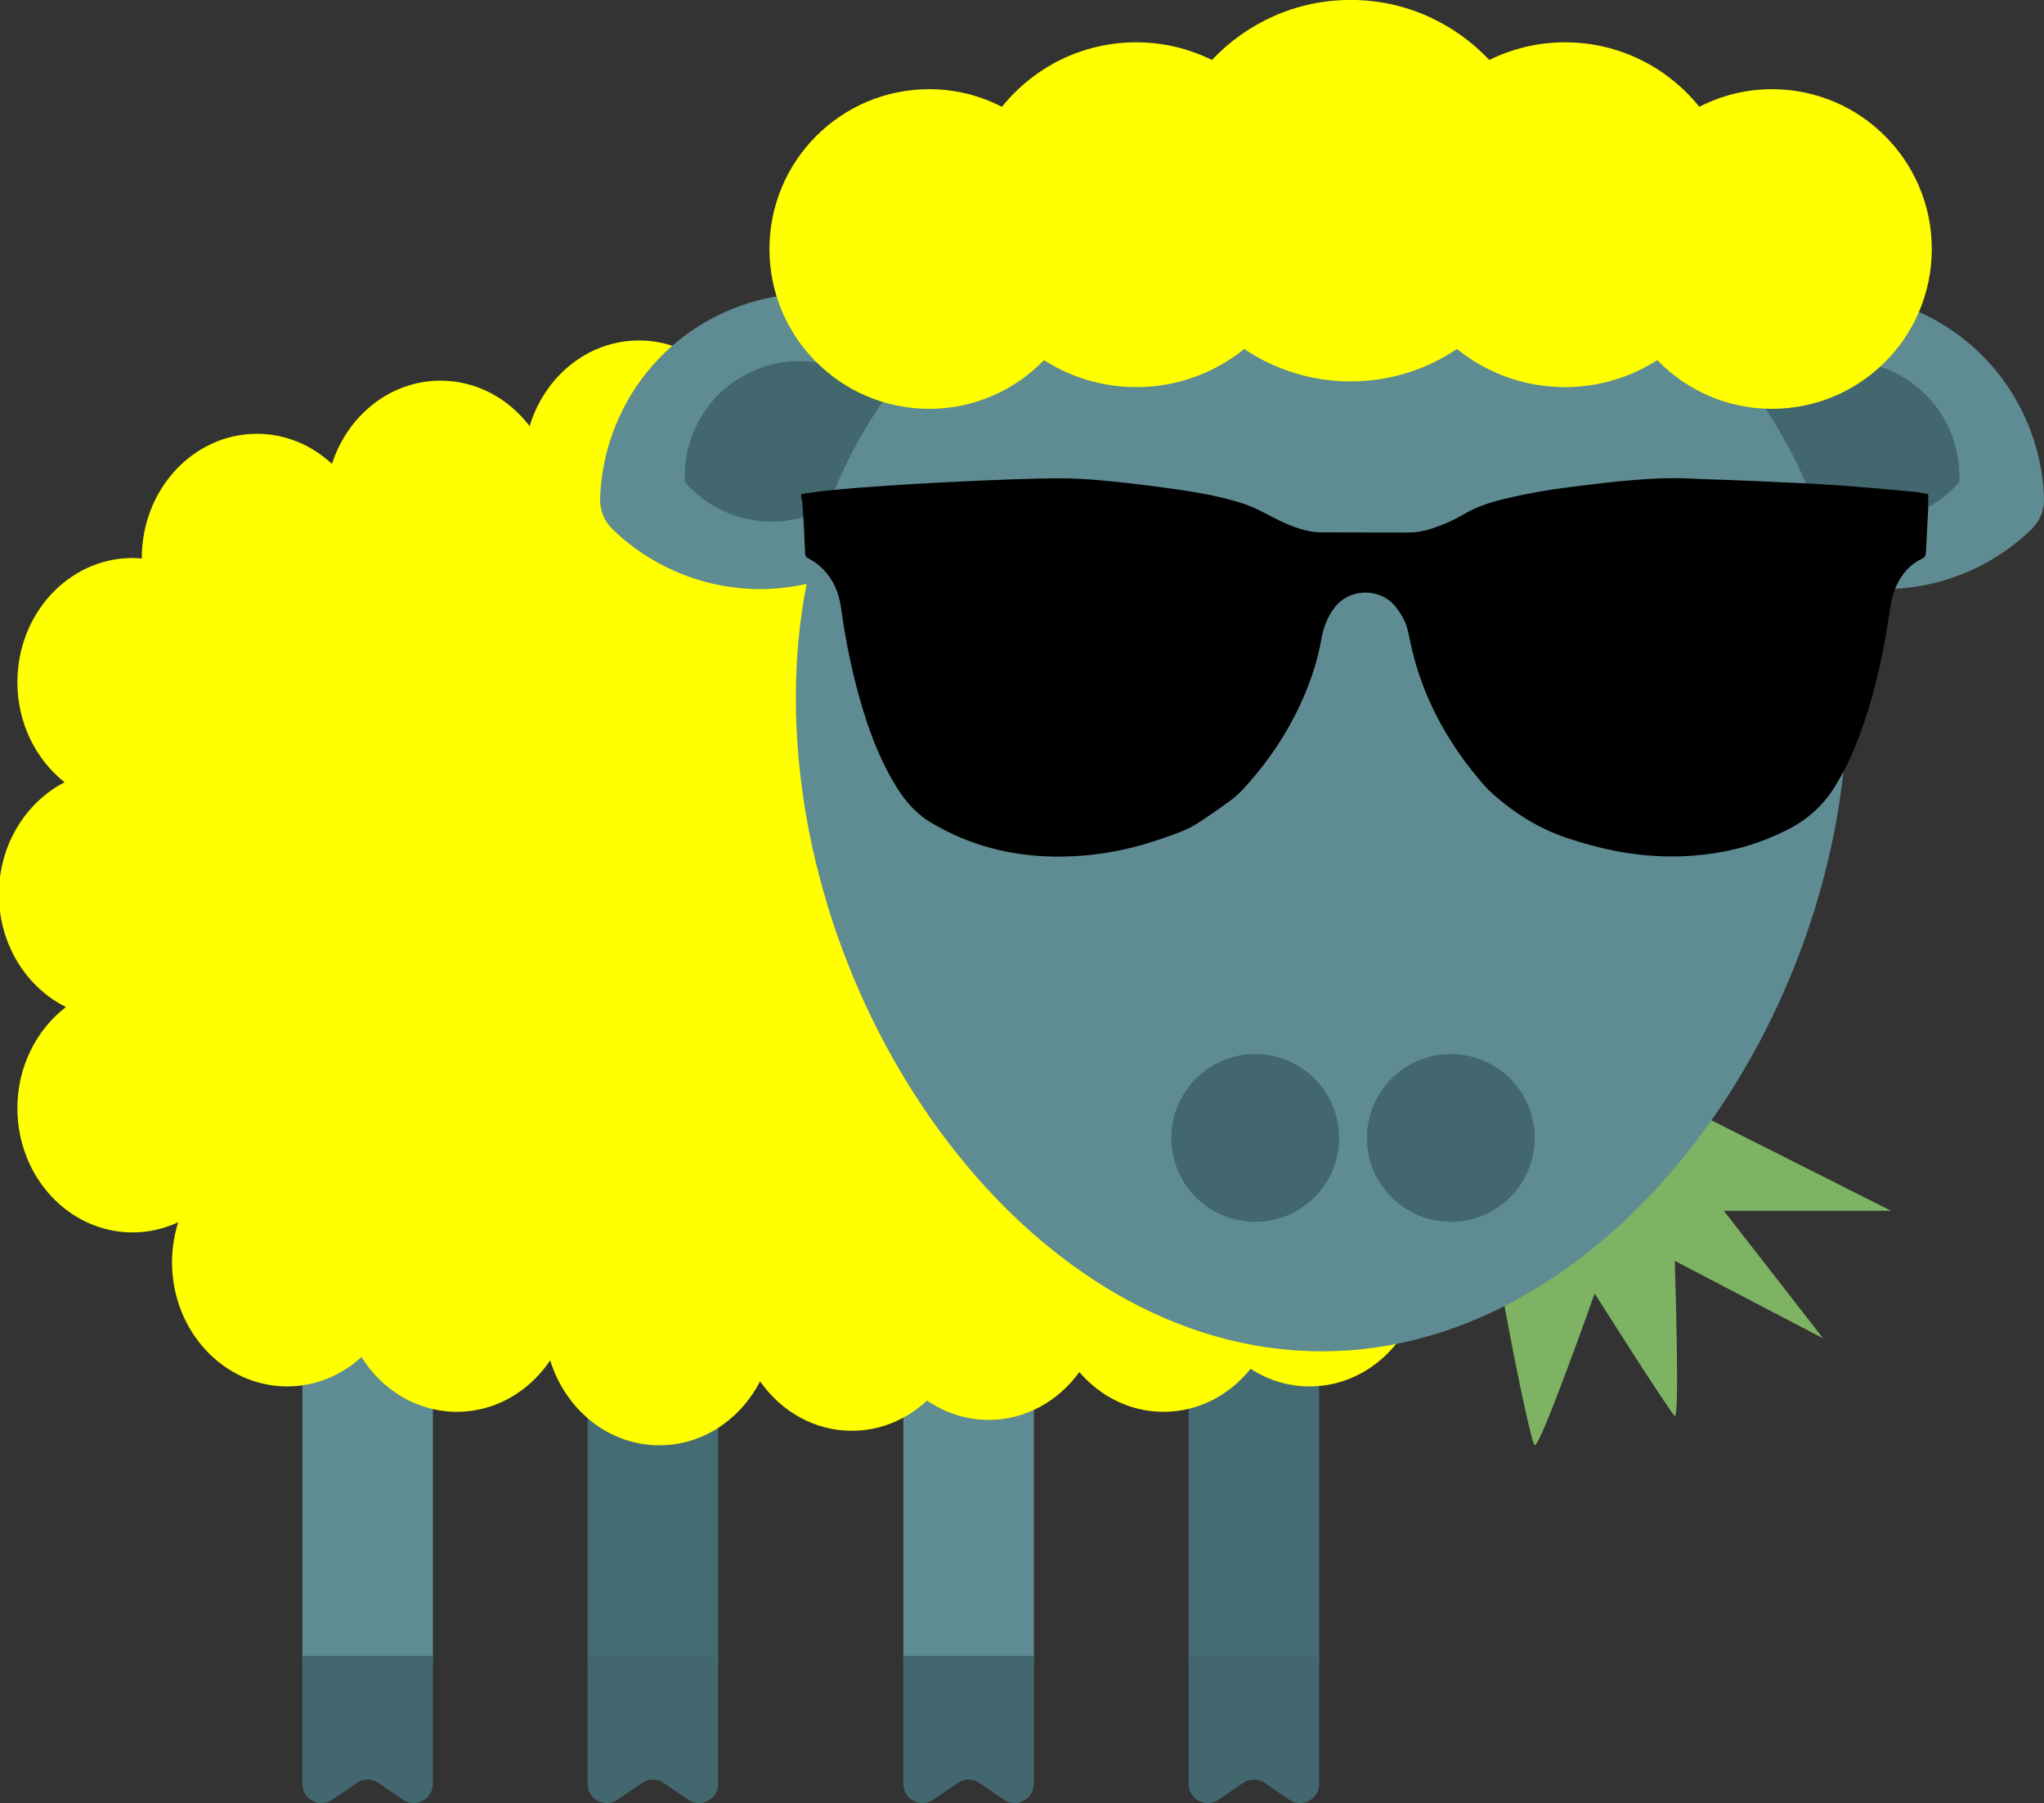
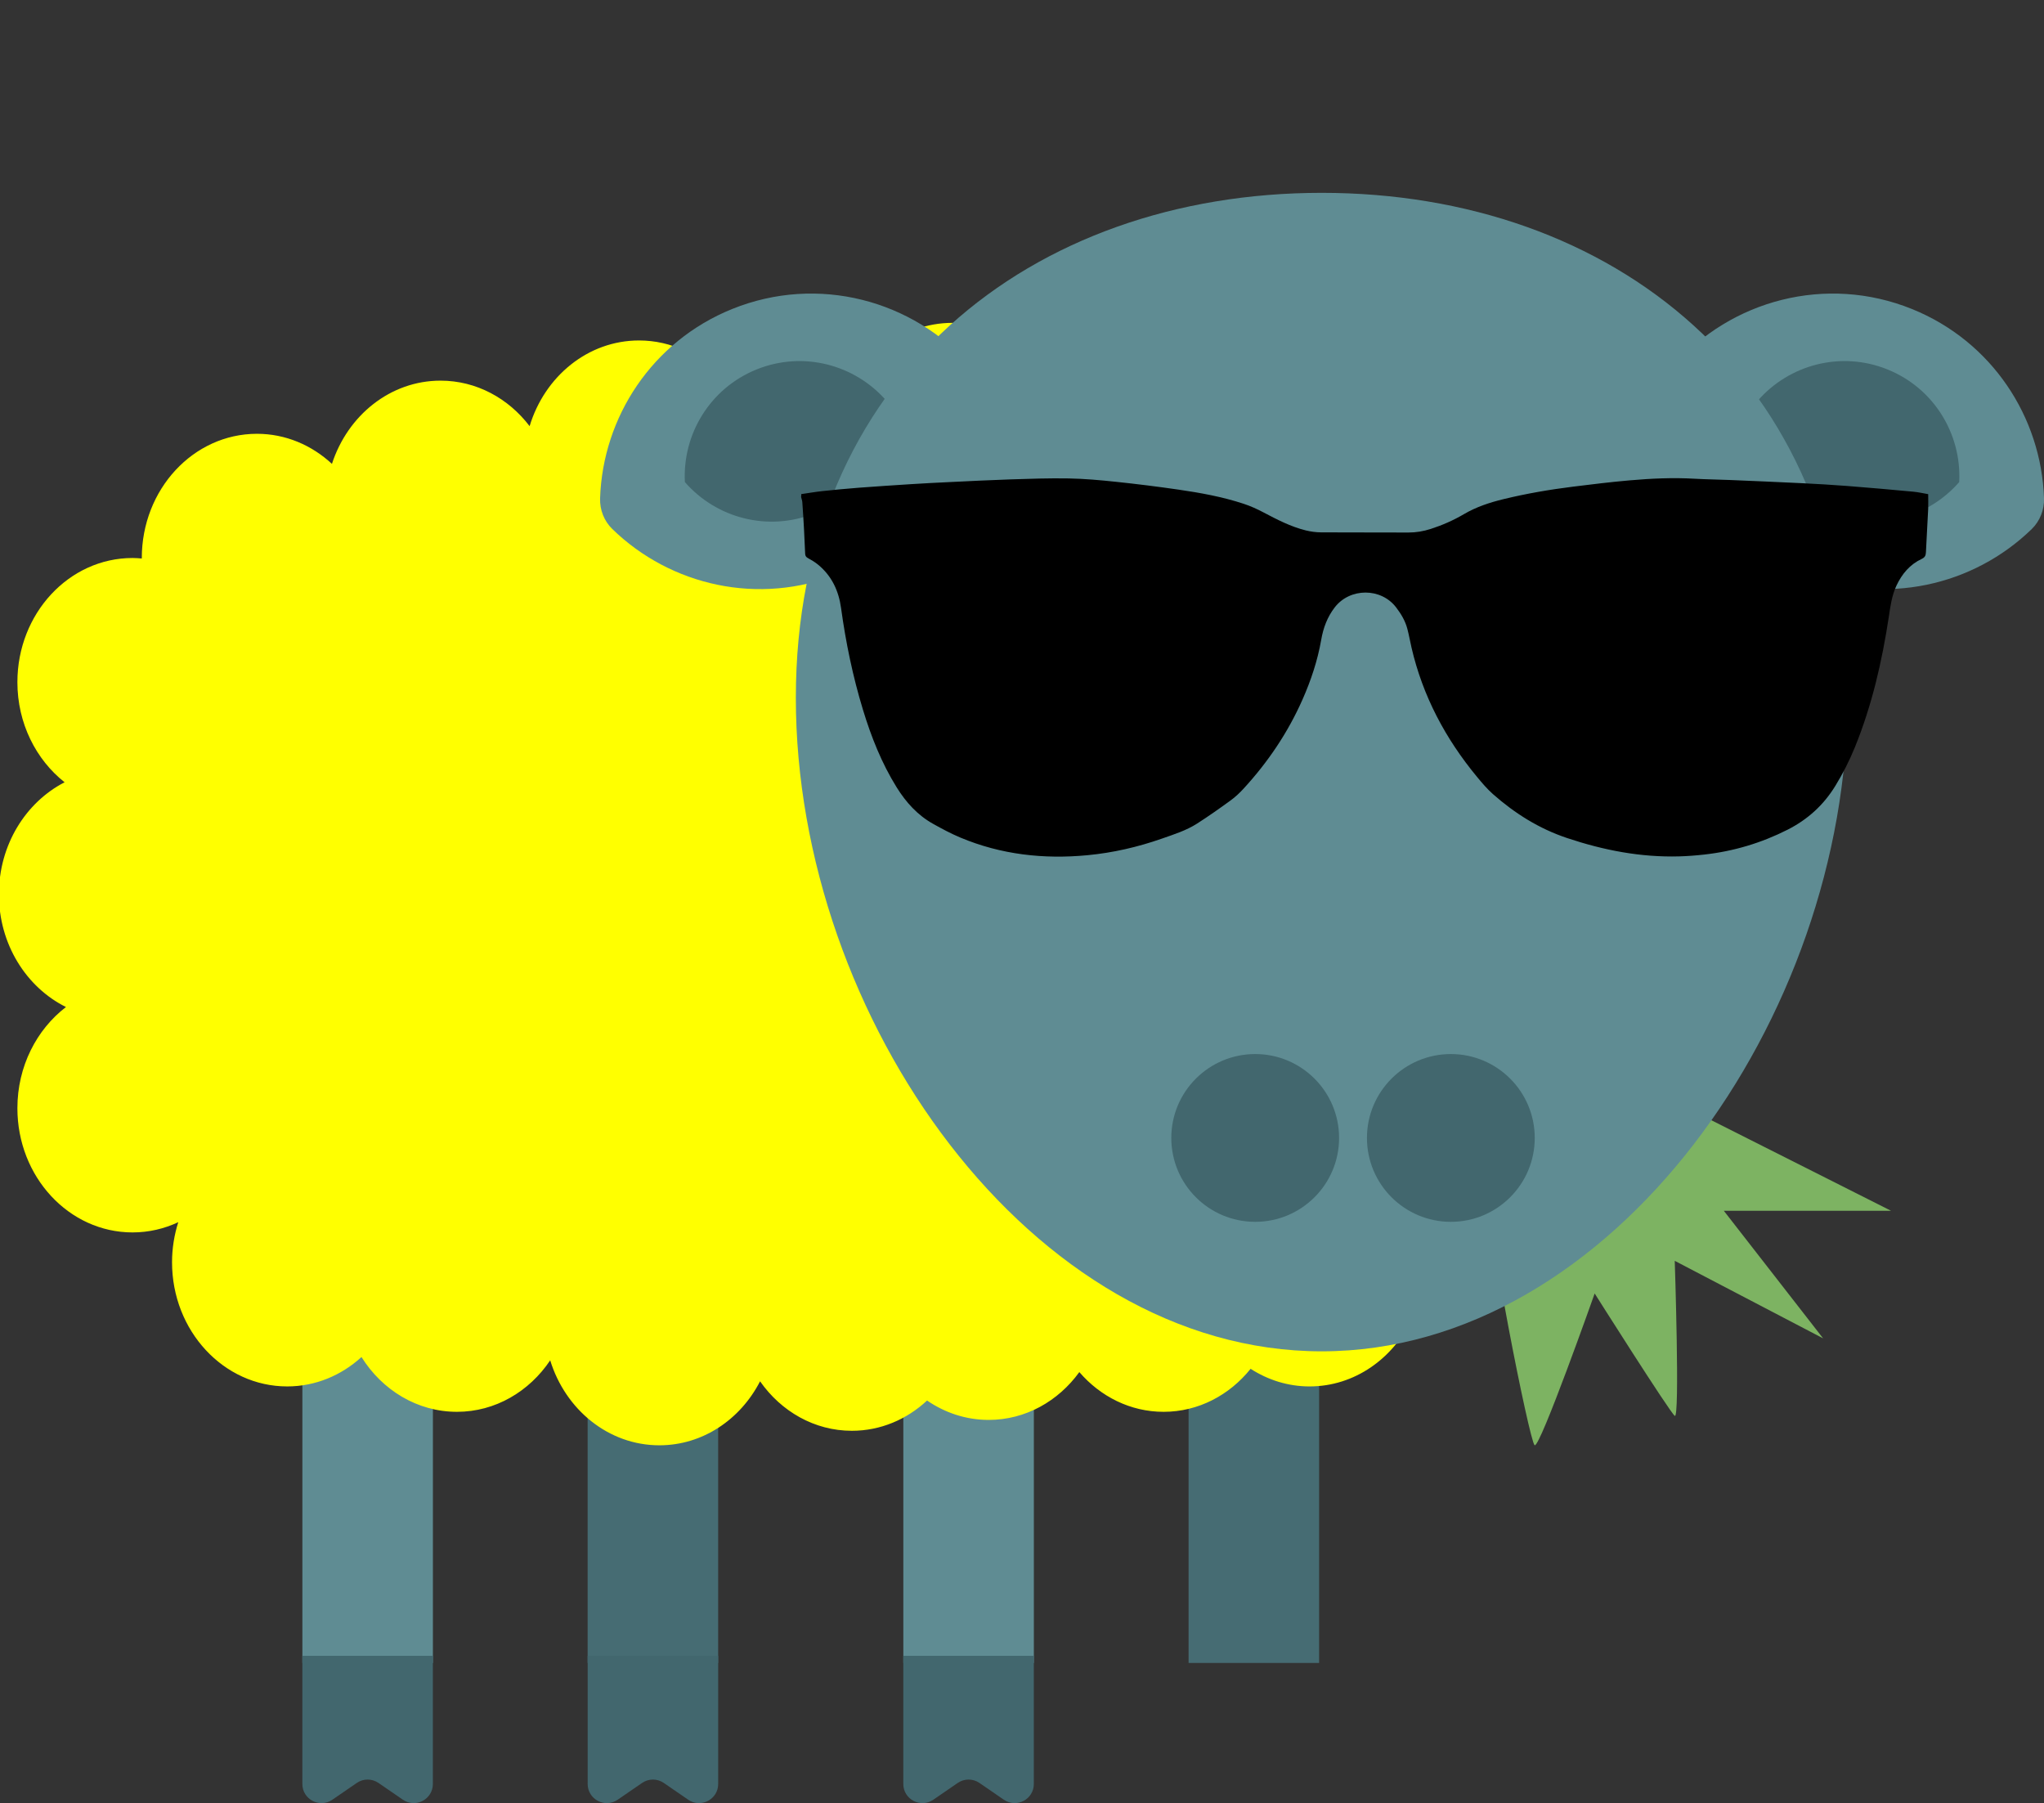
<svg xmlns="http://www.w3.org/2000/svg" xmlns:ns1="http://www.inkscape.org/namespaces/inkscape" xmlns:ns2="http://sodipodi.sourceforge.net/DTD/sodipodi-0.dtd" width="33.169mm" height="29.257mm" viewBox="0 0 33.169 29.257" version="1.1" id="svg5415" ns1:version="1.1.1 (3bf5ae0d25, 2021-09-20)" ns2:docname="oveja-zombie-verano.svg">
  <rect x="0" y="0" width="33.169" height="29.257" fill="#333333" stroke="none" />
  <defs id="defs5409">
    <clipPath id="clipPath4135" clipPathUnits="userSpaceOnUse">
-       <path ns1:connector-curvature="0" id="path4133" d="m 192.893,204.913 h 87.83 v -5.595 h -87.83 z" />
-     </clipPath>
+       </clipPath>
  </defs>
  <ns2:namedview id="base" pagecolor="#ffffff" bordercolor="#666666" borderopacity="1.0" ns1:pageopacity="0.0" ns1:pageshadow="2" ns1:zoom="11.2" ns1:cx="65.044642" ns1:cy="48.258928" ns1:document-units="mm" ns1:current-layer="layer1" showgrid="false" ns1:window-width="1856" ns1:window-height="1043" ns1:window-x="0" ns1:window-y="0" ns1:window-maximized="1" fit-margin-top="0" fit-margin-left="0" fit-margin-right="0" fit-margin-bottom="0" ns1:pagecheckerboard="0" />
  <g ns1:label="Layer 1" ns1:groupmode="layer" id="layer1" transform="translate(-70.437,-91.378)">
    <g transform="matrix(0.353,0,0,-0.353,97.131,109.012)" id="g4145">
      <path ns1:connector-curvature="0" id="path4147" style="fill:#7db362;fill-opacity:1;fill-rule:nonzero;stroke:none" d="M 0,0 11.313,-5.7 H 3.625 L 8.188,-11.563 1.368,-8 c 0,0 0.242,-7.313 0,-7.125 -0.243,0.187 -3.681,5.625 -3.681,5.625 0,0 -2.522,-7.136 -2.76,-6.975 -0.239,0.163 -2.29,10.551 -1.945,10.775 C -6.672,-5.476 0,0 0,0" />
    </g>
    <g transform="matrix(0.353,0,0,-0.353,91.843,118.361)" id="g4149">
      <path ns1:connector-curvature="0" id="path4151" style="fill:#466c73;fill-opacity:1;fill-rule:nonzero;stroke:none" d="m 0,0 v 23.499 c 0,1.657 -1.343,3 -3,3 -1.656,0 -3,-1.343 -3,-3 V 0 Z" />
    </g>
    <g transform="matrix(0.353,0,0,-0.353,87.214,118.361)" id="g4153">
      <path ns1:connector-curvature="0" id="path4155" style="fill:#5f8c93;fill-opacity:1;fill-rule:nonzero;stroke:none" d="m 0,0 v 23.499 c 0,1.657 -1.343,3 -3,3 -1.657,0 -3,-1.343 -3,-3 V 0 Z" />
    </g>
    <g transform="matrix(0.353,0,0,-0.353,82.091,118.361)" id="g4157">
      <path ns1:connector-curvature="0" id="path4159" style="fill:#466c73;fill-opacity:1;fill-rule:nonzero;stroke:none" d="m 0,0 v 23.499 c 0,1.657 -1.343,3 -3,3 -1.657,0 -3,-1.343 -3,-3 V 0 Z" />
    </g>
    <g transform="matrix(0.353,0,0,-0.353,77.462,118.361)" id="g4161">
      <path ns1:connector-curvature="0" id="path4163" style="fill:#5f8c93;fill-opacity:1;fill-rule:nonzero;stroke:none" d="m 0,0 v 23.293 c 0,1.657 -1.343,3 -3,3 -1.657,0 -3,-1.343 -3,-3 V 0 Z" />
    </g>
    <g transform="matrix(0.353,0,0,-0.353,98.597,105.918)" id="g4165" style="fill:#ff7f2a">
      <path ns1:connector-curvature="0" id="path4167" style="fill:#ffff00;fill-opacity:1;fill-rule:nonzero;stroke:none" d="m 0,0 c 0,1.835 -0.806,3.463 -2.053,4.507 0.703,0.969 1.126,2.186 1.126,3.512 0,2.54 -1.538,4.689 -3.664,5.43 0.118,0.474 0.187,0.969 0.187,1.484 0,2.742 -1.794,5.031 -4.185,5.581 -0.866,1.882 -2.66,3.179 -4.74,3.179 -0.576,0 -1.128,-0.103 -1.647,-0.285 -0.97,1.299 -2.456,2.132 -4.123,2.132 -0.831,0 -1.613,-0.212 -2.313,-0.58 -0.927,0.864 -2.133,1.389 -3.454,1.389 -0.966,0 -1.868,-0.283 -2.647,-0.769 -0.779,0.486 -1.681,0.769 -2.647,0.769 -1.079,0 -2.081,-0.35 -2.918,-0.948 -0.837,0.598 -1.84,0.948 -2.919,0.948 -1.158,0 -2.227,-0.406 -3.098,-1.087 -0.872,0.681 -1.94,1.087 -3.099,1.087 -1.838,0 -3.456,-1.011 -4.405,-2.545 -0.962,1.069 -2.307,1.736 -3.797,1.736 -2.35,0 -4.34,-1.653 -5.031,-3.939 -0.971,1.276 -2.444,2.092 -4.095,2.092 -2.311,0 -4.27,-1.6 -4.992,-3.826 -0.927,0.86 -2.13,1.383 -3.448,1.383 -2.924,0 -5.293,-2.556 -5.293,-5.709 0,-0.008 10e-4,-0.015 10e-4,-0.023 -0.142,0.012 -0.283,0.023 -0.427,0.023 -2.923,0 -5.293,-2.556 -5.293,-5.708 0,-1.891 0.856,-3.562 2.17,-4.601 -1.784,-0.919 -3.02,-2.876 -3.02,-5.149 0,-2.301 1.264,-4.278 3.083,-5.182 -1.35,-1.034 -2.233,-2.73 -2.233,-4.651 0,-3.153 2.37,-5.709 5.293,-5.709 0.748,0 1.458,0.169 2.103,0.471 -0.183,-0.578 -0.287,-1.197 -0.287,-1.842 0,-3.152 2.37,-5.708 5.294,-5.708 1.302,0 2.493,0.509 3.415,1.351 0.951,-1.52 2.562,-2.518 4.389,-2.518 1.765,0 3.324,0.934 4.286,2.366 0.7,-2.267 2.681,-3.905 5.019,-3.905 1.992,0 3.725,1.187 4.629,2.941 0.966,-1.379 2.494,-2.274 4.22,-2.274 1.323,0 2.529,0.526 3.457,1.391 0.82,-0.561 1.789,-0.891 2.832,-0.891 1.694,0 3.199,0.862 4.168,2.198 0.967,-1.121 2.342,-1.826 3.873,-1.826 1.599,0 3.03,0.768 4,1.977 0.794,-0.511 1.719,-0.81 2.71,-0.81 2.073,0 3.863,1.288 4.732,3.16 0.391,-0.1 0.797,-0.157 1.217,-0.157 2.653,0 4.845,2.107 5.228,4.854 2.893,0.037 5.228,2.576 5.228,5.704 0,1.271 -0.39,2.441 -1.04,3.389 C -1.806,-5.048 0,-2.752 0,0" />
    </g>
    <g transform="matrix(0.353,0,0,-0.353,80.175,99.463)" id="g4169">
      <path ns1:connector-curvature="0" id="path4171" style="fill:#5f8c93;fill-opacity:1;fill-rule:nonzero;stroke:none" d="M 0,0 C -0.018,-0.53 0.183,-1.044 0.563,-1.414 3.242,-4.019 7.3,-4.956 10.987,-3.465 14.939,-1.868 17.26,2.031 17.049,6.062 14.4,9.106 10.021,10.297 6.07,8.7 2.389,7.212 0.124,3.728 0,0" />
    </g>
    <g transform="matrix(0.353,0,0,-0.353,81.551,99.2)" id="g4173">
      <path ns1:connector-curvature="0" id="path4175" style="fill:#42676e;fill-opacity:1;fill-rule:nonzero;stroke:none" d="M 0,0 C 1.439,-1.654 3.818,-2.301 5.965,-1.434 8.112,-0.566 9.373,1.553 9.258,3.742 7.819,5.396 5.44,6.044 3.293,5.176 1.146,4.308 -0.115,2.189 0,0" />
    </g>
    <g transform="matrix(0.353,0,0,-0.353,103.606,99.463)" id="g4177">
      <path ns1:connector-curvature="0" id="path4179" style="fill:#5f8c93;fill-opacity:1;fill-rule:nonzero;stroke:none" d="m 0,0 c 0.017,-0.53 -0.184,-1.044 -0.563,-1.414 -2.679,-2.605 -6.738,-3.542 -10.424,-2.051 -3.952,1.597 -6.273,5.496 -6.063,9.527 2.65,3.044 7.029,4.235 10.98,2.638 C -2.39,7.212 -0.124,3.728 0,0" />
    </g>
    <g transform="matrix(0.353,0,0,-0.353,102.23,99.2)" id="g4181">
      <path ns1:connector-curvature="0" id="path4183" style="fill:#42676e;fill-opacity:1;fill-rule:nonzero;stroke:none" d="m 0,0 c -1.439,-1.654 -3.818,-2.301 -5.966,-1.434 -2.146,0.868 -3.407,2.987 -3.293,5.176 1.44,1.654 3.819,2.302 5.965,1.434 C -1.146,4.308 0.114,2.189 0,0" />
    </g>
    <g transform="matrix(0.353,0,0,-0.353,100.418,102.702)" id="g4185">
      <path ns1:connector-curvature="0" id="path4187" style="fill:#5f8c93;fill-opacity:1;fill-rule:nonzero;stroke:none" d="m 0,0 c 0,-14.705 -10.823,-30.035 -24.174,-30.035 -13.35,0 -24.173,15.33 -24.173,30.035 0,14.705 10.823,23.215 24.173,23.215 C -10.823,23.215 0,14.705 0,0" />
    </g>
    <g transform="matrix(0.353,0,0,-0.353,88.158,101.226)" id="g4189" style="fill:#00ff00">
      <path ns1:connector-curvature="0" id="path4191" style="fill:#00ff00;fill-opacity:1;fill-rule:nonzero;stroke:none" d="m 0,0 c 0,-1.881 -1.525,-3.406 -3.406,-3.406 -1.881,0 -3.406,1.525 -3.406,3.406 0,1.881 1.525,3.406 3.406,3.406 C -1.525,3.406 0,1.881 0,0" />
    </g>
    <g transform="matrix(0.353,0,0,-0.353,87.747,100.814)" id="g4193">
      <path ns1:connector-curvature="0" id="path4195" style="fill:#ffffff;fill-opacity:1;fill-rule:nonzero;stroke:none" d="m 0,0 c 0,-0.592 -0.48,-1.073 -1.073,-1.073 -0.593,0 -1.073,0.481 -1.073,1.073 0,0.593 0.48,1.073 1.073,1.073 C -0.48,1.073 0,0.593 0,0" />
    </g>
    <g transform="matrix(0.353,0,0,-0.353,98.025,101.226)" id="g4197" style="fill:#00ff00">
      <path ns1:connector-curvature="0" id="path4199" style="fill:#00ff00;fill-opacity:1;fill-rule:nonzero;stroke:none" d="m 0,0 c 0,-1.881 -1.524,-3.406 -3.406,-3.406 -1.881,0 -3.406,1.525 -3.406,3.406 0,1.881 1.525,3.406 3.406,3.406 C -1.524,3.406 0,1.881 0,0" />
    </g>
    <g transform="matrix(0.353,0,0,-0.353,97.614,100.814)" id="g4201">
-       <path ns1:connector-curvature="0" id="path4203" style="fill:#ffffff;fill-opacity:1;fill-rule:nonzero;stroke:none" d="m 0,0 c 0,-0.592 -0.48,-1.073 -1.073,-1.073 -0.593,0 -1.073,0.481 -1.073,1.073 0,0.593 0.48,1.073 1.073,1.073 C -0.48,1.073 0,0.593 0,0" />
-     </g>
+       </g>
    <g transform="matrix(0.353,0,0,-0.353,76.975,120.58)" id="g4205">
      <path ns1:connector-curvature="0" id="path4207" style="fill:#42676e;fill-opacity:1;fill-rule:nonzero;stroke:none" d="m 0,0 -1.123,0.772 c -0.3,0.207 -0.697,0.207 -0.997,0 L -3.243,0 c -0.584,-0.401 -1.379,0.017 -1.379,0.726 v 5.889 h 6 V 0.726 C 1.378,0.017 0.584,-0.401 0,0" />
    </g>
    <g transform="matrix(0.353,0,0,-0.353,81.605,120.58)" id="g4209">
      <path ns1:connector-curvature="0" id="path4211" style="fill:#42676e;fill-opacity:1;fill-rule:nonzero;stroke:none" d="m 0,0 -1.123,0.772 c -0.3,0.207 -0.697,0.207 -0.997,0 L -3.243,0 c -0.584,-0.401 -1.379,0.017 -1.379,0.726 v 5.889 h 6 V 0.726 C 1.378,0.017 0.584,-0.401 0,0" />
    </g>
    <g transform="matrix(0.353,0,0,-0.353,86.727,120.58)" id="g4213">
      <path ns1:connector-curvature="0" id="path4215" style="fill:#42676e;fill-opacity:1;fill-rule:nonzero;stroke:none" d="m 0,0 -1.123,0.772 c -0.3,0.207 -0.697,0.207 -0.997,0 L -3.243,0 c -0.584,-0.401 -1.379,0.017 -1.379,0.726 v 5.889 h 6 V 0.726 C 1.378,0.017 0.584,-0.401 0,0" />
    </g>
    <g transform="matrix(0.353,0,0,-0.353,91.357,120.58)" id="g4217">
-       <path ns1:connector-curvature="0" id="path4219" style="fill:#42676e;fill-opacity:1;fill-rule:nonzero;stroke:none" d="m 0,0 -1.122,0.772 c -0.301,0.207 -0.697,0.207 -0.998,0 L -3.242,0 c -0.584,-0.401 -1.379,0.017 -1.379,0.726 v 5.889 h 6 V 0.726 C 1.379,0.017 0.584,-0.401 0,0" />
-     </g>
+       </g>
    <g transform="matrix(0.353,0,0,-0.353,92.167,109.842)" id="g4221">
      <path ns1:connector-curvature="0" id="path4223" style="fill:#42676e;fill-opacity:1;fill-rule:nonzero;stroke:none" d="m 0,0 c 0,-2.13 -1.727,-3.856 -3.856,-3.856 -2.13,0 -3.857,1.726 -3.857,3.856 0,2.13 1.727,3.856 3.857,3.856 C -1.727,3.856 0,2.13 0,0" />
    </g>
    <g transform="matrix(0.353,0,0,-0.353,95.342,109.842)" id="g4225">
      <path ns1:connector-curvature="0" id="path4227" style="fill:#42676e;fill-opacity:1;fill-rule:nonzero;stroke:none" d="m 0,0 c 0,-2.13 -1.727,-3.856 -3.856,-3.856 -2.13,0 -3.857,1.726 -3.857,3.856 0,2.13 1.727,3.856 3.857,3.856 C -1.727,3.856 0,2.13 0,0" />
    </g>
    <g transform="matrix(0.353,0,0,-0.353,99.192,92.825)" id="g4229" style="fill:#ff7f2a">
-       <path ns1:connector-curvature="0" id="path4231" style="fill:#ffff00;fill-opacity:1;fill-rule:nonzero;stroke:none" d="m 0,0 c -1.205,0 -2.339,-0.296 -3.342,-0.81 -1.452,1.807 -3.678,2.965 -6.176,2.965 -1.25,0 -2.427,-0.297 -3.478,-0.812 -1.599,1.696 -3.86,2.76 -6.374,2.76 -2.515,0 -4.776,-1.064 -6.375,-2.76 -1.051,0.515 -2.229,0.812 -3.479,0.812 -2.498,0 -4.723,-1.158 -6.175,-2.965 -1.004,0.514 -2.137,0.81 -3.342,0.81 -4.057,0 -7.346,-3.289 -7.346,-7.347 0,-4.057 3.289,-7.346 7.346,-7.346 2.071,0 3.938,0.86 5.273,2.238 1.228,-0.781 2.681,-1.24 4.244,-1.24 1.881,0 3.606,0.658 4.965,1.753 1.397,-0.94 3.078,-1.49 4.889,-1.49 1.809,0 3.491,0.55 4.888,1.49 1.359,-1.095 3.084,-1.753 4.964,-1.753 1.564,0 3.017,0.459 4.245,1.24 1.335,-1.378 3.203,-2.238 5.273,-2.238 4.058,0 7.346,3.289 7.346,7.346 C 7.346,-3.289 4.058,0 0,0" />
-     </g>
+       </g>
    <g id="g211" transform="matrix(0.265,0,0,0.265,-184.503,19.301)">
      <path d="m 1011.098,302.244 c 0.429,-0.062 0.858,-0.138 1.288,-0.184 0.75,-0.08 1.5,-0.151 2.252,-0.209 1.071,-0.081 2.141,-0.151 3.213,-0.219 0.791,-0.05 1.584,-0.091 2.376,-0.128 1.227,-0.058 2.455,-0.122 3.681,-0.162 1.189,-0.037 2.38,-0.081 3.569,-0.059 0.965,0.018 1.932,0.104 2.893,0.206 1.277,0.134 2.554,0.294 3.826,0.478 1.349,0.196 2.692,0.439 3.991,0.866 0.42,0.138 0.829,0.323 1.221,0.53 0.831,0.438 1.663,0.872 2.582,1.1 0.306,0.076 0.629,0.12 0.945,0.122 1.781,0.012 3.562,0 5.341,0.01 0.472,0.002 0.923,-0.076 1.368,-0.218 0.713,-0.229 1.396,-0.529 2.037,-0.906 0.761,-0.448 1.584,-0.715 2.432,-0.922 1.401,-0.34 2.82,-0.584 4.25,-0.762 1.15,-0.143 2.303,-0.284 3.457,-0.385 1.329,-0.116 2.663,-0.178 3.999,-0.1 0.715,0.041 1.431,0.047 2.146,0.077 1.449,0.06 2.899,0.121 4.348,0.192 0.946,0.047 1.893,0.099 2.838,0.173 1.349,0.104 2.697,0.225 4.044,0.35 0.304,0.028 0.605,0.098 0.917,0.151 0,0.325 0.012,0.615 0,0.901 -0.042,0.889 -0.099,1.777 -0.139,2.665 -0.01,0.196 -0.064,0.307 -0.254,0.397 -0.725,0.338 -1.21,0.916 -1.546,1.628 -0.29,0.613 -0.375,1.275 -0.475,1.936 -0.417,2.733 -1.033,5.416 -2.081,7.986 -0.333,0.817 -0.731,1.601 -1.193,2.353 -0.717,1.17 -1.688,2.052 -2.911,2.674 -1.615,0.819 -3.32,1.328 -5.116,1.528 -0.509,0.057 -1.021,0.097 -1.533,0.111 -2.359,0.065 -4.633,-0.376 -6.865,-1.123 -1.712,-0.573 -3.197,-1.505 -4.537,-2.688 -0.36,-0.318 -0.676,-0.692 -0.984,-1.065 -1.928,-2.331 -3.315,-4.939 -4.003,-7.9 -0.09,-0.386 -0.156,-0.777 -0.258,-1.16 -0.127,-0.484 -0.381,-0.909 -0.682,-1.303 -0.93,-1.223 -2.829,-1.211 -3.759,-0.013 -0.457,0.589 -0.707,1.264 -0.832,1.988 -0.223,1.276 -0.629,2.493 -1.152,3.674 -0.894,2.018 -2.113,3.823 -3.605,5.445 -0.241,0.263 -0.506,0.512 -0.794,0.721 -0.673,0.489 -1.353,0.969 -2.053,1.417 -0.664,0.425 -1.419,0.662 -2.158,0.921 -1.476,0.517 -2.993,0.866 -4.55,1.014 -2.682,0.255 -5.295,-0.034 -7.796,-1.084 -0.569,-0.24 -1.118,-0.533 -1.657,-0.835 -0.952,-0.531 -1.659,-1.314 -2.232,-2.234 -0.922,-1.483 -1.558,-3.088 -2.064,-4.749 -0.622,-2.04 -1.052,-4.12 -1.342,-6.231 -0.144,-1.054 -0.569,-1.966 -1.403,-2.653 -0.192,-0.158 -0.41,-0.289 -0.63,-0.408 -0.123,-0.067 -0.161,-0.145 -0.166,-0.273 -0.019,-0.492 -0.043,-0.986 -0.069,-1.478 -0.031,-0.56 -0.065,-1.12 -0.105,-1.679 -0.01,-0.104 -0.048,-0.204 -0.074,-0.307 0.01,-0.057 0.01,-0.115 0.01,-0.173 z" id="path197" style="stroke-width:0.121" ns2:nodetypes="ccccsccccccccccccccccccccccccccccccccccccccccccccccccccccccccc" />
    </g>
  </g>
</svg>